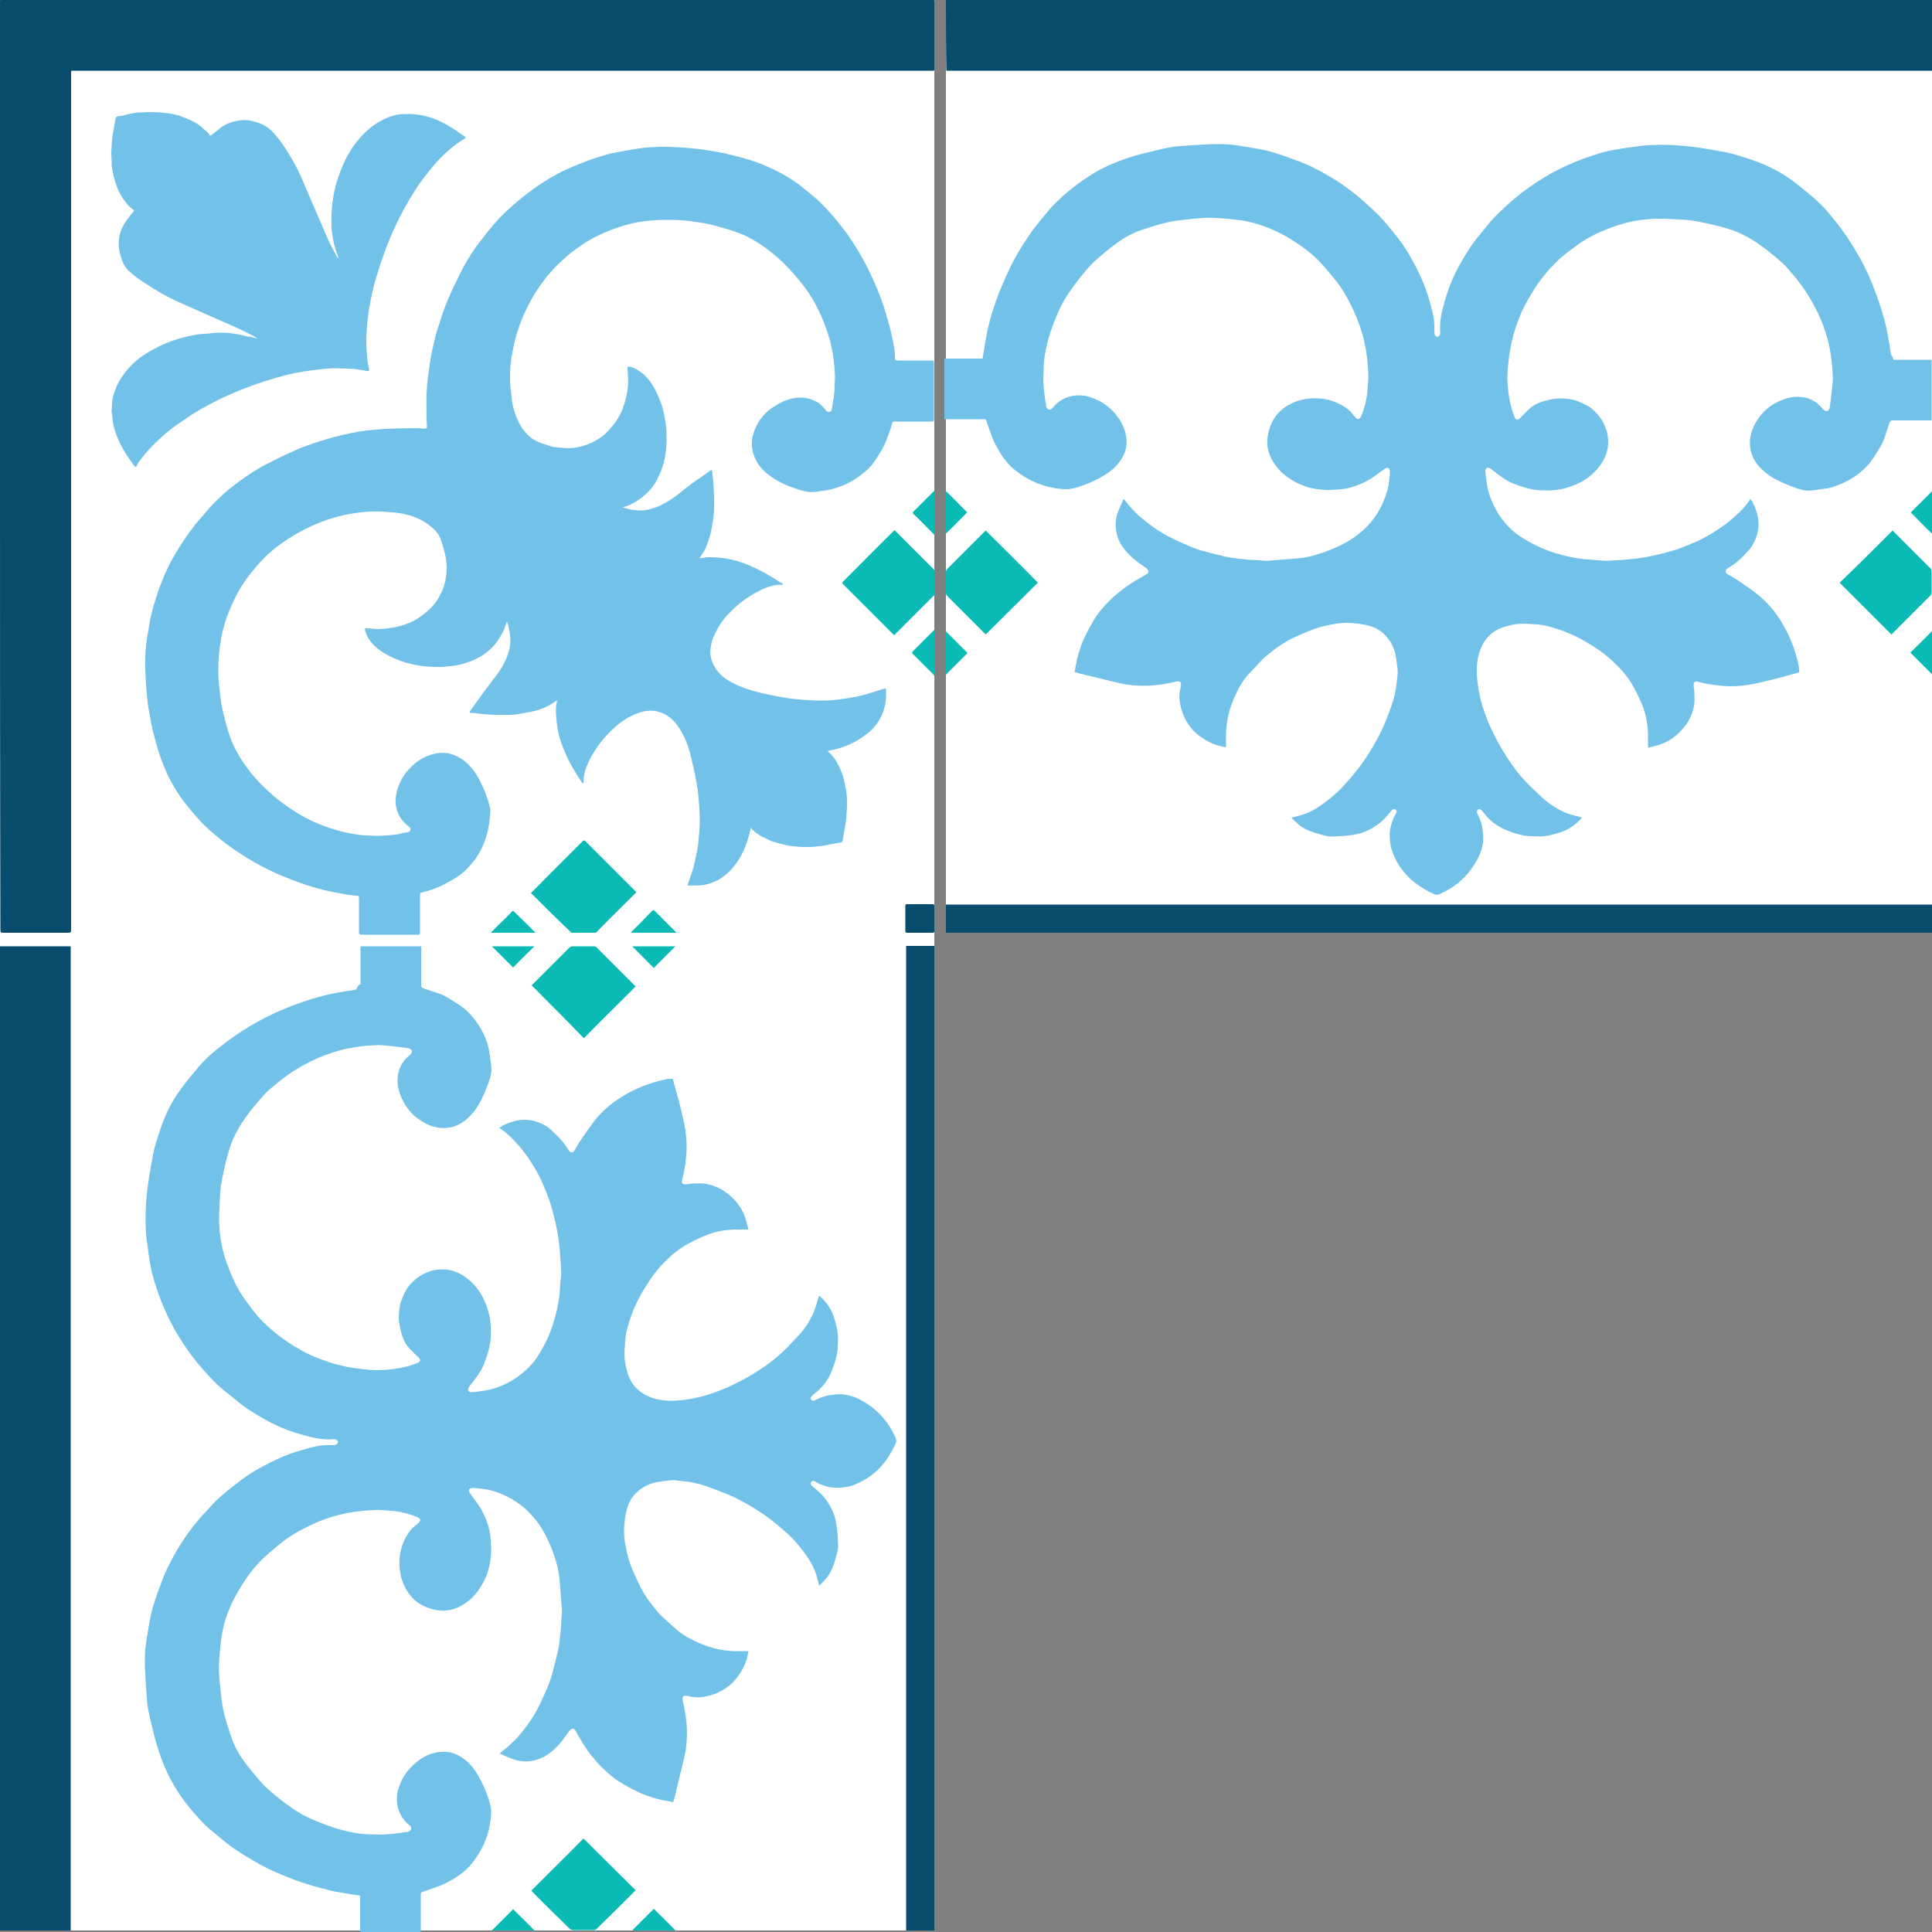
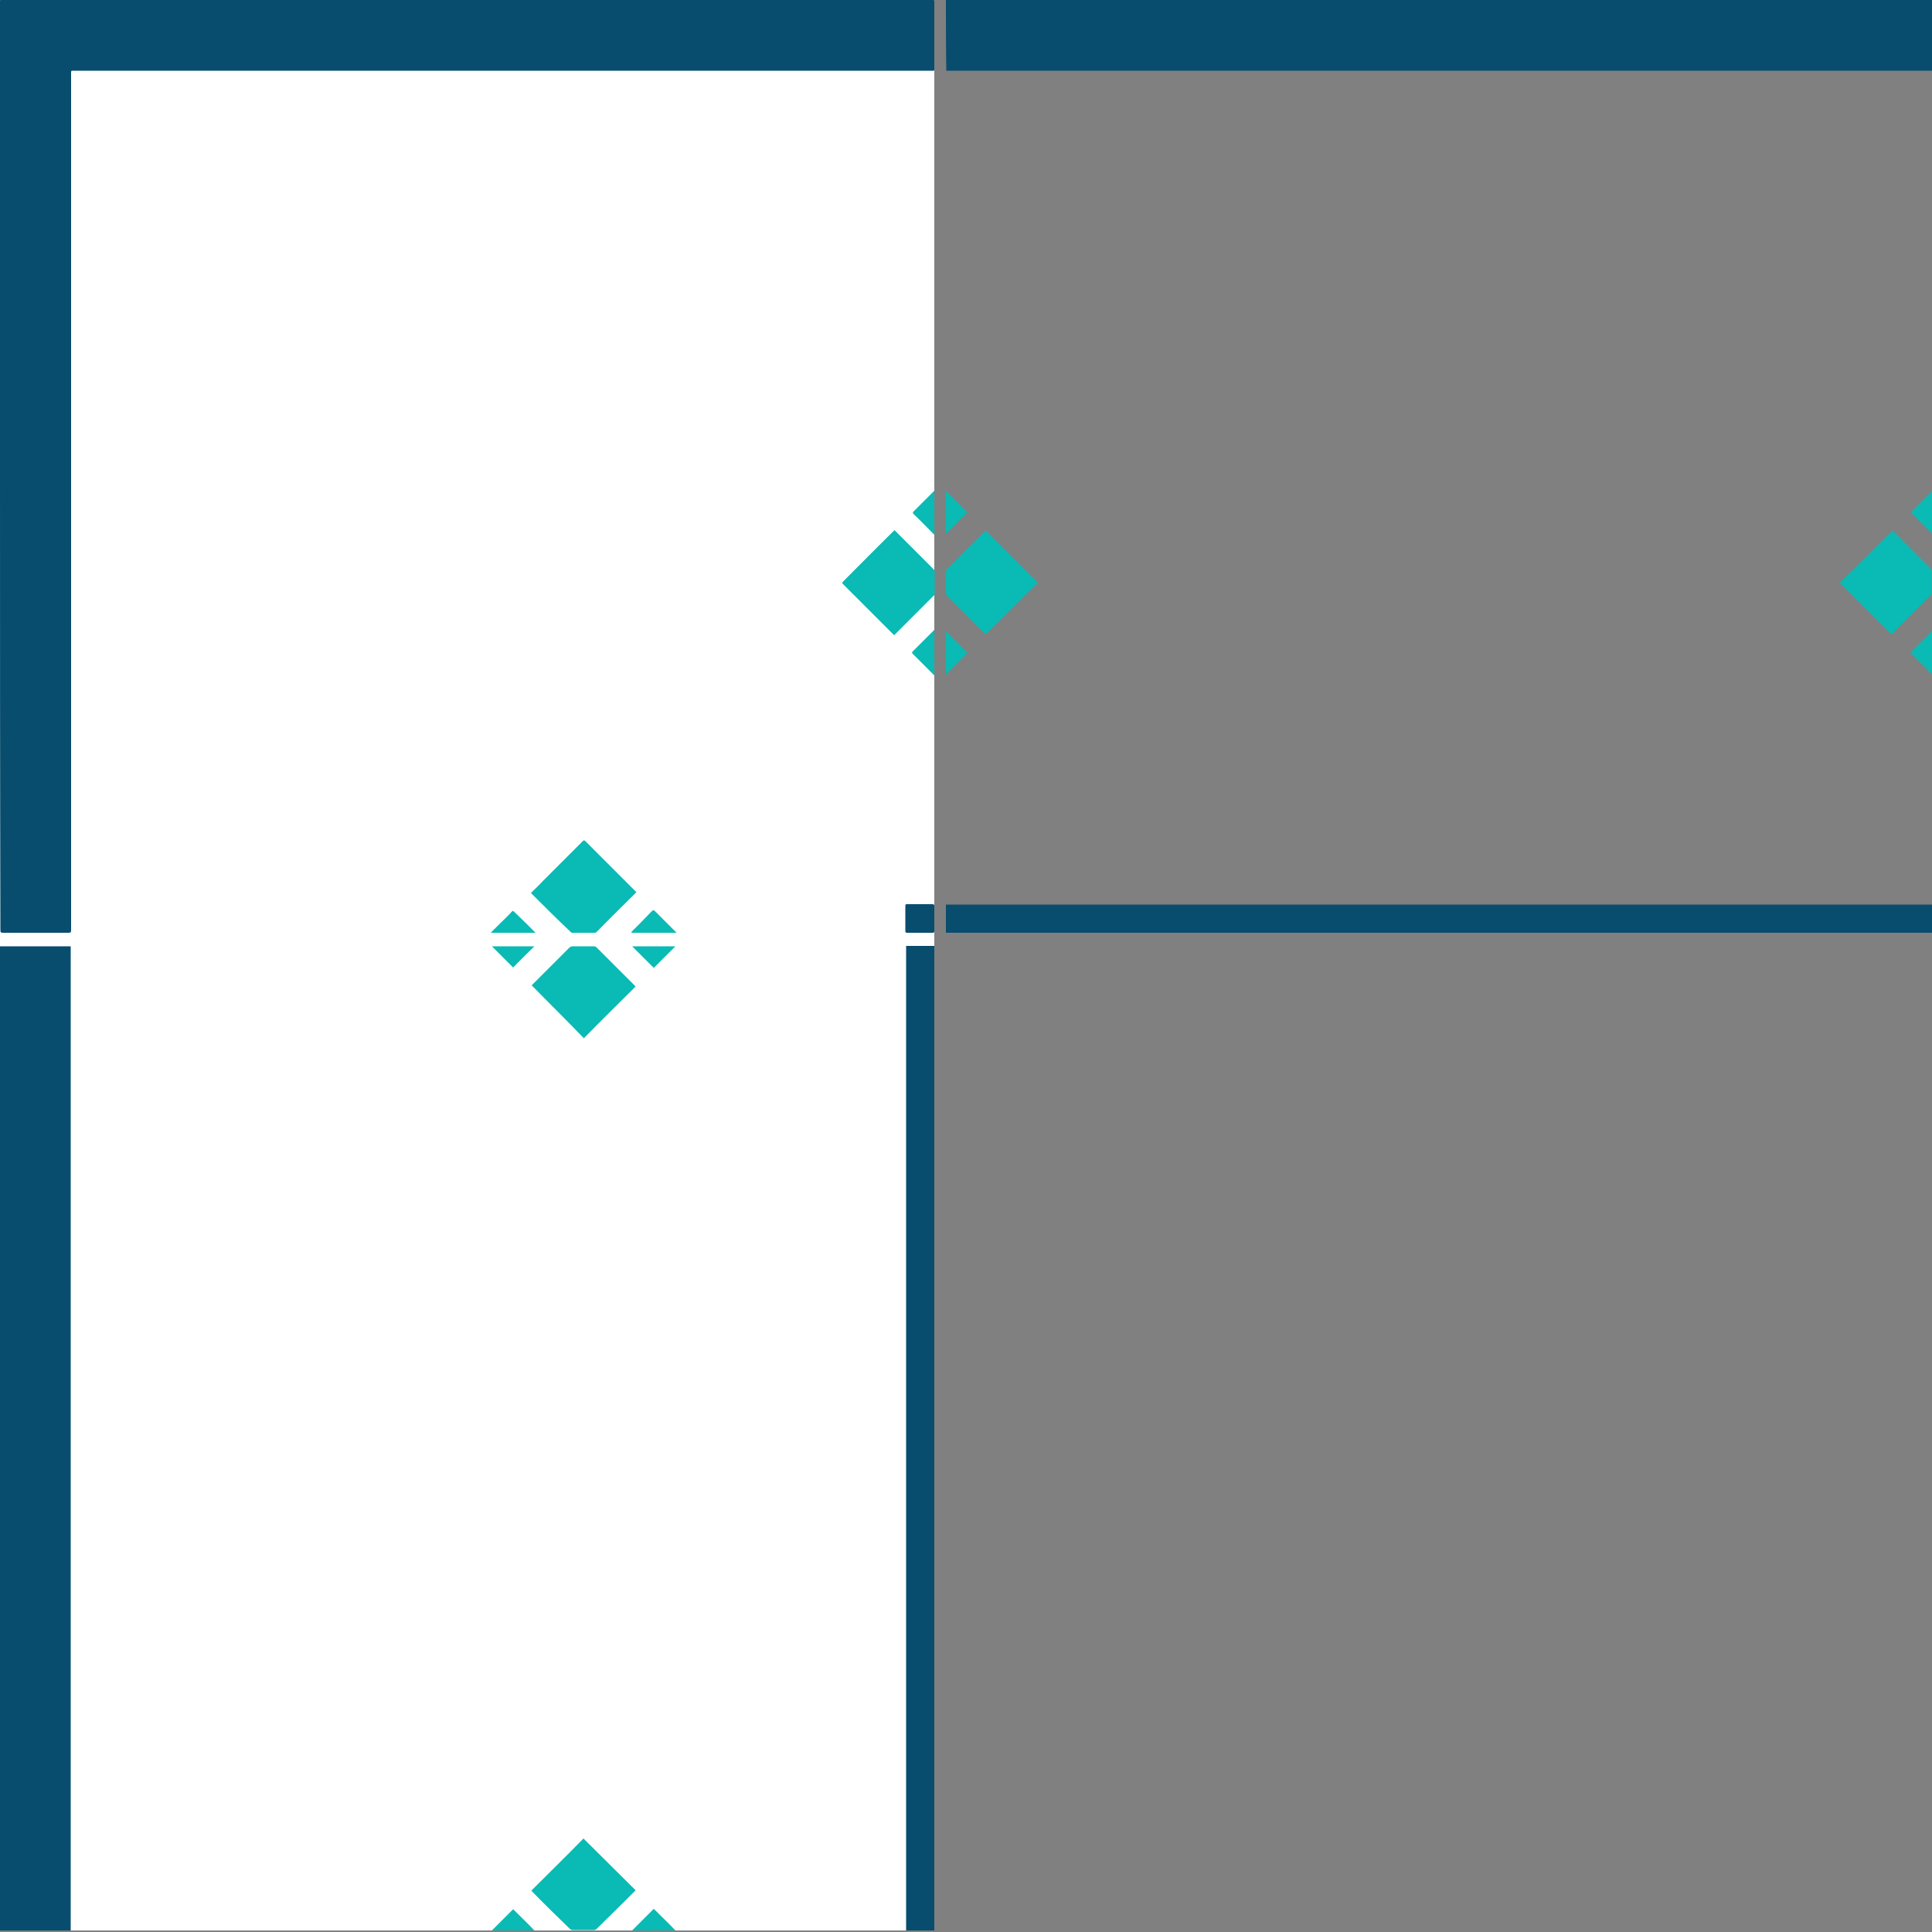
<svg xmlns="http://www.w3.org/2000/svg" version="1.1" id="Layer_1" x="0px" y="0px" viewBox="0 0 500 500" style="enable-background:new 0 0 500 500;" xml:space="preserve">
  <rect x="0" y="0" width="500" height="500" fill="#808080" stroke="none" />
  <style type="text/css">
	.st0{fill:#FFFFFF;}
	.st1{fill:#71C1E8;}
	.st2{fill:#084D6E;}
	.st3{fill:#0ABAB5;}
</style>
  <rect x="0" y="0.9" class="st0" width="241.8" height="498.7" />
-   <rect x="244.8" y="0.9" class="st0" width="255.2" height="236.8" />
  <g id="B">
    <g>
-       <path class="st1" d="M160.9,131.2c1.6,0.6,3.3,0.9,4.9,0.9c1.7,0,3.2-0.5,4.7-1.1c2.2-1,4.1-2.3,5.9-3.8c1.7-1.4,3.5-2.7,5.3-3.9    c0.7-0.5,1.4-1,2.1-1.5c0.3-0.2,0.5-0.2,0.5,0.2c0.4,3.2,0.6,6.4,0.5,9.6c0,1.9-0.4,3.7-0.7,5.6c-0.3,1.6-0.9,3-1.4,4.5    c-0.3,0.8-0.9,1.5-1.4,2.3c-0.1,0.1-0.1,0.3-0.3,0.5c0.9-0.1,1.8-0.3,2.6-0.3c3.6,0,7.1,0.7,10.5,2.2c2.7,1.2,5.3,2.6,7.8,4.3    c0.2,0.2,0.8,0.2,0.7,0.5c-0.1,0.3-0.6,0.1-0.9,0.1c-2.4,0.2-4.4,1.1-6.5,2.3c-2.1,1.2-4,2.6-5.7,4.3c-1.6,1.5-3,3.2-4,5.2    c-0.7,1.3-1.3,2.6-1.5,4c-0.4,1.9-0.1,3.7,0.9,5.4c1.5,2.7,4.1,4.1,6.8,5.2c3.4,1.4,7,2,10.5,2.7c1.9,0.4,3.8,0.5,5.6,0.7    c1.3,0.1,2.7,0.2,4,0.2c1.8,0,3.6,0,5.4-0.3c2.4-0.3,4.8-0.7,7.2-1.4c1.4-0.4,2.8-0.9,4.2-1.3c0.7-0.2,0.7-0.2,0.7,0.5    c0.1,2.2-0.2,4.4-1.2,6.5c-0.9,1.8-2,3.3-3.6,4.5c-1.4,1.1-2.9,2.1-4.5,2.8c-1.6,0.7-3.4,1.3-5.1,1.6c-0.2,0-0.4,0.1-0.7,0.2    c1.7,1.4,2.7,3.3,3.5,5.2c0.6,1.4,0.9,3,1.2,4.6c0.3,1.3,0.3,2.7,0.3,4c0,1.2-0.1,2.4-0.2,3.6c-0.1,1.3-0.4,2.6-0.6,3.8    c-0.1,0.6-0.2,1.2-0.3,1.8c-0.1,0.6-0.4,0.6-0.9,0.7c-1.4,0.2-2.9,0.5-4.3,0.8c-0.6,0.1-1.3,0.1-1.9,0.2c-0.7,0.1-1.4,0.1-2.1,0.1    c-1.1,0.1-2.3-0.1-3.5-0.2c-1.9-0.1-3.6-0.7-5.4-1.2c-0.8-0.2-1.4-0.7-2.2-1c-1.3-0.6-2.5-1.4-3.5-2.6c-0.2,1-0.4,1.9-0.7,2.8    c-0.7,2.4-1.7,4.6-3.2,6.6c-1.1,1.5-2.4,2.8-4,3.8c-1.5,0.9-3.1,1.5-4.9,1.7c-1,0.1-2,0-3,0.1c-0.6,0-0.6-0.2-0.4-0.6    c0.6-1.8,1.3-3.6,1.7-5.5c0.3-1.6,0.7-3.1,0.9-4.7c0.2-1.8,0.3-3.5,0.4-5.3c0-2.2-0.1-4.3-0.3-6.5c-0.3-3.5-1.1-7-1.9-10.4    c-0.6-2.7-1.5-5.2-3-7.6c-1.4-2.2-3.2-3.9-5.9-4.5c-1.2-0.3-2.5-0.2-3.8,0.1c-2.9,0.8-5.4,2.4-7.6,4.5c-2.6,2.4-4.6,5.1-6.2,8.3    c-0.8,1.7-1.4,3.5-1.4,5.4c0,0.1,0.1,0.3-0.1,0.3c-0.1,0-0.2-0.1-0.3-0.2c-1.6-2.4-3.1-4.8-4.2-7.4c-1-2.3-1.9-4.7-2.2-7.2    c-0.2-1.6-0.4-3.2-0.3-4.9c0-0.6,0.2-1.1,0.3-1.8c-0.7,0.5-1.3,0.9-2,1.3c-1.5,0.8-3.1,1.4-4.8,1.7c-1.1,0.2-2.1,0.4-3.2,0.6    c-0.7,0.1-1.5,0.2-2.2,0.2c-1.4,0-2.9,0.1-4.3,0c-1.7-0.1-3.4-0.2-5.1-0.5c-0.1,0-0.2,0-0.3,0c-0.2,0-0.6,0.1-0.7-0.1    c-0.2-0.3,0.2-0.5,0.3-0.7c2.1-3,4.3-6,6.6-9c1.6-2.1,2.9-4.5,3.4-7.1c0.4-1.8,0.1-3.6-0.3-5.4c-0.1-0.4-0.2-0.8-0.4-1.3    c-0.4,0.6-0.4,1.3-0.7,1.9c-0.7,1.5-1.5,2.9-2.6,4.2c-2.4,2.7-5.5,4.2-8.9,5c-1.6,0.4-3.3,0.5-5,0.6c-3.6,0.1-7.1-0.4-10.4-1.6    c-2.4-0.9-4.7-2-6.6-3.8c-1.2-1.2-2.1-2.4-2.5-4c-0.1-0.5,0-0.7,0.5-0.6c1,0,1.9,0.2,2.9,0.2c3.3-0.1,6.4-0.7,9.3-2.2    c1.3-0.7,2.4-1.6,3.5-2.5c1.5-1.3,2.6-2.8,3.4-4.5c0.8-1.5,1.2-3.2,1.4-4.9c0.3-2.4-0.1-4.8-0.8-7.1c-0.3-1-0.6-2.1-1.1-3    c-0.7-1.2-1.7-2.1-2.8-2.9c-2.2-1.6-4.8-2.5-7.4-2.9c-1-0.2-2.1-0.2-3.1-0.3c-2-0.2-4.1-0.2-6.1,0c-4.4,0.4-8.6,1.5-12.6,3.2    c-3.2,1.4-6.2,3.1-9,5.1c-2.2,1.6-4.2,3.4-6,5.5c-2.1,2.4-4,5-5.5,7.9c-1.7,3.4-3.1,6.9-3.8,10.6c-0.3,1.8-0.6,3.7-0.7,5.5    c-0.1,1.3-0.1,2.7-0.1,4c0,1.9,0.3,3.8,0.5,5.7c0.2,2,0.6,3.9,1.1,5.8c0.6,2.3,1.2,4.6,2.2,6.8c1,2.2,2.3,4.4,3.8,6.3    c1.1,1.5,2.3,2.9,3.6,4.2c1.3,1.3,2.7,2.6,4.2,3.8c1.8,1.4,3.6,2.6,5.5,3.8c2.2,1.3,4.4,2.3,6.8,3.2c2,0.7,4,1.3,6,1.7    c1.6,0.3,3.1,0.6,4.8,0.6c1.1,0,2.2,0.2,3.3,0.1c2.1-0.1,4.3-0.2,6.4-0.8c0.3-0.1,0.5,0,0.8-0.1c0.3-0.1,0.6-0.2,0.7-0.6    c0.1-0.4-0.1-0.7-0.4-0.9c-1.6-1.2-2.7-2.7-3.2-4.7c-0.3-1.3-0.3-2.6,0-3.9c0.4-1.9,1.2-3.6,2.3-5.1c1.9-2.5,4.3-4.4,7.5-5.1    c2.8-0.7,5.3,0,7.6,1.7c1.7,1.3,3,3,4,4.9c1.2,2.3,2.2,4.7,2.8,7.3c0.1,0.2,0.1,0.5,0.1,0.7c-0.1,3.2-0.7,6.4-2,9.3    c-1,2.4-2.6,4.4-4.4,6.2c-1.3,1.3-2.9,2.2-4.5,3.1c-2.2,1.3-4.5,2.1-6.9,2.7c-0.4,0.1-0.4,0.3-0.4,0.7c0,3.2,0,6.4,0,9.6    c0,0.5-0.1,0.6-0.6,0.6c-4.8,0-9.6,0-14.5,0c-0.5,0-0.7-0.1-0.7-0.7c0-2.8,0-5.6,0-8.4c0-0.9,0-1-0.9-1c-2.8-0.3-5.6-0.9-8.3-1.5    c-4-1-7.8-2.4-11.6-4c-2.8-1.2-5.6-2.7-8.2-4.3c-2.4-1.5-4.8-3.1-7-4.9c-1.6-1.4-3.3-2.7-4.7-4.2c-1.3-1.4-2.5-2.8-3.7-4.3    c-2.2-2.7-4-5.6-5.4-8.7c-1.1-2.4-2-5-2.7-7.6c-0.5-1.8-1-3.6-1.3-5.5c-0.3-1.7-0.7-3.4-0.9-5.1c-0.2-2.1-0.4-4.1-0.5-6.2    c-0.1-1.9-0.2-3.8-0.1-5.7c0.1-2,0.3-4.1,0.7-6.1c0.3-1.5,0.4-2.9,0.8-4.4c0.5-2.2,1.2-4.4,1.9-6.5c1.1-2.9,2.2-5.7,3.7-8.3    c1.7-3,3.6-5.9,5.7-8.6c1.1-1.4,2.4-2.7,3.5-4.1c1.3-1.5,2.7-2.8,4.1-4.1c2.5-2.2,5.2-4.1,8-5.9c2.1-1.3,4.4-2.4,6.6-3.5    c1.9-0.9,3.8-1.8,5.8-2.6c3.3-1.2,6.6-2.3,10.1-3.1c1.7-0.4,3.3-0.7,5-1c1.2-0.2,2.5-0.3,3.7-0.4c3.6-0.4,7.3-0.3,10.9-0.4    c0.6,0,1.3,0.2,1.9,0.1c0.4,0,0.5-0.1,0.5-0.5c0-0.6-0.1-1.3-0.1-1.9c0-2.2-0.1-4.4,0-6.6c0.1-1.8,0.2-3.6,0.5-5.4    c0.3-2.2,0.6-4.3,1.1-6.5c0.4-1.8,0.8-3.6,1.4-5.3c0.8-2.6,1.6-5.1,2.7-7.6c0.6-1.4,1.2-2.7,1.9-4c0.6-1.4,1.3-2.8,2-4.1    c1.3-2.3,2.7-4.6,4.4-6.7c1.9-2.5,3.9-5,6.2-7.2c2.3-2.2,4.7-4.2,7.3-6.1c2.8-2,5.7-3.8,8.8-5.2c3.6-1.6,7.2-3,11.1-4    c2.1-0.5,4.2-0.8,6.3-1.2c3-0.5,6.1-0.7,9.1-0.6c2.7,0.1,5.3,0.3,8,0.6c2.9,0.4,5.7,0.9,8.5,1.6c2.8,0.7,5.7,1.5,8.4,2.7    c1.9,0.8,3.7,1.7,5.4,2.7c1.7,1,3.3,2.1,4.8,3.4c1.5,1.2,3,2.4,4.3,3.7c2.5,2.5,4.8,5.3,6.9,8.2c2,2.9,3.8,5.9,5.3,9    c1.6,3.2,3,6.6,4.1,10c0.7,2.3,1.4,4.7,1.9,7c0.4,1.8,0.8,3.6,0.8,5.5c0,0.9,0.1,0.9,1,0.9c2.8,0,5.7,0,8.5,0    c0.5,0,0.6,0.1,0.6,0.6c0,4.9,0,9.7,0,14.6c0,0.5-0.1,0.6-0.6,0.6c-3.1,0-6.3,0-9.4,0c-0.6,0-0.8,0.1-0.9,0.8    c-0.3,1.2-0.8,2.3-1.2,3.5c-0.7,2-1.8,3.8-3,5.6c-1.2,1.9-2.9,3.3-4.7,4.6c-2.3,1.6-4.8,2.6-7.5,3.2c-1.1,0.2-2.3,0.3-3.4,0.5    c-2.4,0.3-4.5-0.7-6.6-1.4c-1.8-0.7-3.6-1.6-5.2-2.8c-2.3-1.7-4-3.9-4.5-6.8c-0.4-2.3,0.2-4.5,1.3-6.5c1-1.8,2.4-3.4,4.2-4.5    c1.7-1.1,3.5-2,5.5-2.3c1.9-0.3,3.6,0,5.3,0.8c1.1,0.5,1.9,1.4,2.6,2.2c0.3,0.4,0.6,0.7,1.1,0.6c0.5-0.1,0.6-0.6,0.6-0.9    c0.3-1.9,0.7-3.8,0.7-5.7c0-0.8,0.1-1.7,0.1-2.6c-0.1-3-0.5-6-1.2-8.9c-0.8-3-1.9-5.9-3.3-8.7c-1.3-2.6-2.9-5-4.8-7.3    c-1.1-1.3-2.2-2.6-3.4-3.8c-3-3-6.3-5.6-10.1-7.5c-2.2-1.1-4.5-1.7-6.8-2.4c-1.9-0.6-3.9-1-5.9-1.3c-1.4-0.2-2.8-0.4-4.2-0.5    c-1.7-0.1-3.4-0.1-5.1-0.1c-3.3,0.1-6.7,0.5-9.9,1.5c-2.4,0.7-4.7,1.6-6.9,2.7c-2.6,1.3-5,2.9-7.2,4.7c-1.6,1.4-3.2,2.8-4.6,4.4    c-1.7,1.9-3.2,4-4.6,6.3c-1.8,3.1-3.3,6.3-4.3,9.7c-0.7,2.2-1.1,4.4-1.5,6.7c-0.2,1.5-0.3,2.9-0.3,4.4c-0.1,1.8,0.2,3.7,0.4,5.5    c0.1,1.4,0.4,2.8,0.9,4.2c0.8,2.4,2,4.5,4,6.2c1,0.8,2.2,1.3,3.4,1.7c0.9,0.2,1.8,0.7,2.8,0.8c2.1,0.2,4.2,0.5,6.2,0    c2.3-0.5,4.3-1.4,6.2-2.8c1.3-1,2.4-2.4,3.4-3.7c1.7-2.3,2.5-5,3-7.7c0.3-1.5,0.3-3,0.2-4.5c0-0.5-0.1-1.1-0.1-1.6    c0-0.5,0.2-0.5,0.6-0.5c1,0.2,1.8,0.7,2.7,1.3c2.4,1.7,3.7,4.1,4.8,6.7c1,2.2,1.5,4.6,1.8,7c0.1,0.7,0.2,1.4,0.2,2    c-0.1,0.8,0.1,1.7,0,2.5c-0.1,3.4-0.8,6.7-2.5,9.8c-0.9,1.7-2.1,3.1-3.6,4.3c-1.6,1.3-3.3,2.3-5.3,2.8    C161.2,131.1,161.1,131.1,160.9,131.2z M66.6,87.7c-0.4-0.5-1-0.7-1.5-1c-2.6-1.4-5.4-2.6-8.2-3.8c-2.3-1-4.7-2.1-7-3.1    c-2.1-0.9-4.1-1.8-6.1-2.8c-2.4-1.2-4.7-2.7-7-4.2c-1.2-0.8-2.4-1.7-3.5-2.7c-1.2-1.2-1.8-2.7-2.2-4.3c-0.6-2.2-0.5-4.4,0.4-6.6    c0.6-1.4,1.6-2.6,2.5-3.8c0.2-0.2,0.3-0.4,0.5-0.6c0.3-0.3,0.1-0.5-0.1-0.6c-1.5-1.1-2.5-2.6-3.4-4.2c-0.9-1.7-1.4-3.6-1.8-5.4    c-0.2-0.9-0.4-1.9-0.3-2.9c0-0.6-0.1-1.3-0.1-1.9c0.1-2.1,0.1-4.2,0.6-6.2c0.2-1,0.3-2,0.5-2.9c0.1-0.4,0.3-0.5,0.6-0.6    c1.5-0.1,3-0.7,4.5-0.9c0.6-0.1,1.3-0.1,1.9-0.1c0.7-0.1,1.4-0.1,2.1-0.1c1.4,0,2.9,0.1,4.3,0.3c1.5,0.2,2.9,0.5,4.3,1.1    c1.8,0.7,3.7,1.5,5.1,3c0.5,0.5,1.2,0.8,1.5,1.5c0.1,0.3,0.4,0.2,0.6,0c0.8-0.6,1.6-1.3,2.4-1.9c1.2-0.9,2.5-1.4,4-1.7    c1.3-0.3,2.7-0.3,4,0c1.7,0.4,3.4,1,4.8,2.3c1.9,1.8,3.4,4,4.8,6.3c1.5,2.4,2.8,5,3.9,7.7c0.9,2.1,1.8,4.2,2.7,6.3    c1.2,2.7,2.3,5.4,3.5,8.1c0.7,1.6,1.6,3.1,2.4,4.6c0,0.1,0.1,0.2,0.3,0.1c-0.5-1.4-1-2.7-1.3-4.2c-0.2-1.2-0.4-2.3-0.5-3.5    c0-1.1-0.1-2.2,0-3.3c0.1-2.9,0.5-5.7,1.3-8.5c0.6-1.9,1.3-3.8,2.2-5.7c1.1-2.2,2.4-4.2,4-6c1.7-1.9,3.7-3.5,6-4.6    c1.8-0.9,3.6-1.4,5.6-1.4c3.3-0.1,6.4,0.6,9.4,2.1c2.1,1,4,2.4,5.9,3.7c0.4,0.2,0.3,0.5-0.1,0.7c-2.6,1.5-4.8,3.5-6.8,5.6    c-1.6,1.8-3.1,3.7-4.5,5.6c-1.9,2.7-3.6,5.6-5.1,8.5c-2.5,4.8-4.4,9.8-6,15c-0.9,2.7-1.5,5.4-2,8.2c-0.4,2.2-0.7,4.5-0.8,6.7    c-0.1,1.3-0.1,2.5-0.1,3.7c0.1,2.1,0.2,4.1,0.7,6.1c0.1,0.6,0,0.7-0.6,0.6c-1.6-0.3-3.2-0.6-4.9-0.6c-1.3,0-2.5-0.1-3.8-0.1    c-1.8,0.1-3.5,0.3-5.3,0.5c-3.1,0.4-6.2,1-9.2,1.9c-2.5,0.7-4.9,1.5-7.3,2.4c-2.4,0.9-4.8,1.9-7.1,3c-3.3,1.6-6.6,3.4-9.6,5.5    c-2.2,1.5-4.3,3-6.2,4.8c-2,1.8-3.8,3.7-5.3,5.8c-0.3,0.4-0.6,0.9-0.8,1.3c-0.2,0.4-0.5,0.4-0.7,0c-1.8-2.4-3.3-4.8-4.4-7.5    c-0.6-1.5-1.1-3.1-1.2-4.9c0-0.7-0.3-1.4-0.2-2c0.1-0.9,0-1.8,0.2-2.7c0.5-2.7,1.8-5.2,3.5-7.3c1.6-2,3.6-3.7,5.9-5    c3.1-1.9,6.4-3.2,9.9-4c1.9-0.5,3.8-0.7,5.8-0.8c0.8-0.1,1.6-0.2,2.4-0.2c0.9,0,1.9,0,2.8,0.1c1.5,0.2,3.1,0.4,4.6,0.9    C65,87.1,65.8,87.4,66.6,87.7z M93.3,254.8c0-3.3,0-6.6,0-9.9c5.3,0,10.4,0,15.7,0c0,0.3,0,0.5,0,0.7c0,3.1,0,6.3,0,9.4    c0,0.5,0.2,0.6,0.6,0.8c1.3,0.4,2.6,0.9,3.9,1.3c1.6,0.5,2.9,1.4,4.3,2.3c1,0.6,2,1.3,2.9,2.1c1.4,1.3,2.6,2.8,3.6,4.5    c1.1,1.9,1.9,3.9,2.3,6c0.2,1.2,0.3,2.4,0.5,3.6c0.4,2.6-0.8,4.9-1.7,7.2c-0.8,1.9-1.7,3.6-3,5.2c-1.8,2.1-4,3.7-6.9,3.9    c-2.3,0.2-4.4-0.5-6.3-1.7c-2.3-1.4-4-3.3-5.1-5.7c-0.8-1.7-1.3-3.4-1.2-5.3c0.1-2.6,1.2-4.6,3.2-6.2c0.3-0.2,0.5-0.7,0.5-1    c0-0.3-0.5-0.6-0.8-0.7c-1.9-0.3-3.8-0.5-5.7-0.7c-1-0.1-2-0.2-3-0.1c-2.9,0.1-5.8,0.5-8.7,1.2c-2.9,0.8-5.7,1.8-8.4,3.2    c-3,1.5-5.9,3.4-8.5,5.6c-1.2,1-2.4,1.9-3.4,3.1c-1.6,1.8-3.2,3.7-4.6,5.7c-1.1,1.5-2.1,3.2-2.9,4.9c-0.8,1.6-1.3,3.4-1.8,5.1    c-0.5,1.9-0.9,3.8-1.3,5.7c-0.2,1.1-0.4,2.2-0.5,3.4c-0.1,2.3-0.3,4.7-0.3,7c0,4.3,0.8,8.6,2.4,12.6c1.1,2.9,2.4,5.7,4.2,8.2    c1.4,1.8,2.6,3.7,4.2,5.3c2.5,2.6,5.4,4.9,8.5,6.8c2,1.2,4.1,2.4,6.3,3.2c1.9,0.7,3.7,1.4,5.6,1.8c1.9,0.5,3.8,0.8,5.8,1    c1.4,0.2,2.9,0.3,4.3,0.3c3.5-0.1,6.9-0.6,10.1-1.9c0.7-0.3,0.8-0.8,0.3-1.3c-0.8-0.8-1.7-1.6-2.5-2.5c-1.3-1.4-1.9-3.2-2.3-5    c-0.2-1-0.4-2-0.4-3c0.1-1.5,0.1-3.1,0.8-4.6c0.5-1.3,1-2.5,1.9-3.6c1.3-1.5,2.8-2.7,4.6-3.4c1.4-0.6,2.8-0.8,4.3-0.8    c2.1,0.1,3.9,0.8,5.5,1.9c3.2,2.3,5.1,5.4,6.1,9.1c0.6,2.1,0.7,4.2,0.6,6.4c-0.1,2.4-0.8,4.7-1.7,7c-0.8,2.1-2.2,3.8-3.5,5.5    c-0.2,0.2-0.4,0.4-0.5,0.6c-0.1,0.3-0.2,0.6-0.1,0.9c0.1,0.2,0.5,0.4,0.7,0.4c1.4-0.1,2.8-0.3,4.1-0.5c2.9-0.6,5.6-1.8,8-3.5    c1.9-1.4,3.6-3,4.9-4.9c1.9-2.9,3.4-5.9,4.4-9.3c0.7-2.3,1.2-4.6,1.5-7c0.1-1.3,0.2-2.6,0.3-3.9c0.1-0.9,0.2-1.8,0.1-2.7    c-0.1-2.5-0.3-5-0.6-7.5c-0.4-3-1.1-5.9-1.9-8.7c-0.5-1.9-1.3-3.6-2-5.4c-1.2-3-2.9-5.7-4.8-8.4c-0.6-0.8-1.3-1.6-2-2.4    c-1.4-1.6-2.8-3-4.7-4.2c0.4-0.2,0.6-0.5,0.9-0.6c1.9-0.9,3.9-1.6,6-1.5c2.1,0.1,4.1,0.8,5.8,2c0.4,0.3,0.8,0.7,1.2,1.1    c1.6,1.4,3,3,4.1,4.8c0.4,0.7,1.1,0.7,1.5,0c0.4-0.6,0.7-1.3,1.1-1.9c1.3-1.9,2.6-3.8,4-5.7c2-2.5,4.4-4.6,7.2-6.3    c3.6-2.2,7.4-3.7,11.5-4.5c0.3-0.1,0.7-0.1,1-0.1c0.2,0,0.3,0,0.6,0c0.7,2.5,1.4,4.9,2,7.4c0.5,2,1,4.1,1.3,6.1    c0.3,2.1,0.4,4.2,0.2,6.3c-0.2,2.2-0.5,4.4-1.1,6.5c-0.2,0.6,0.2,1,0.8,1c0.7,0,1.3-0.2,2-0.2c1,0,1.9-0.1,2.9,0    c2.2,0.3,4.3,1.2,6.1,2.6c2.3,1.8,4,4.1,4.8,7c0.2,0.7,0.4,1.5,0.6,2.3c-1.4,0-2.6,0-3.8,0c-2.6,0.1-5.1,0.6-7.5,1.6    c-1.9,0.8-3.7,1.7-5.4,2.7c-1.1,0.7-2.2,1.5-3.2,2.4c-1.3,1.2-2.5,2.3-3.6,3.7c-1.1,1.3-2.1,2.7-3,4.2c-2.4,3.7-4.1,7.7-5.1,12    c-0.3,1.2-0.3,2.4-0.4,3.6c-0.1,1.2-0.1,2.5,0,3.7c0.2,1.3,0.5,2.6,0.9,3.8c0.8,2.3,2.4,4,4.6,5.2c1.8,0.9,3.7,1.3,5.7,1.4    c3,0.1,5.9-0.4,8.8-1.1c4.4-1.2,8.5-3.1,12.5-5.4c2.5-1.5,4.9-3.1,7.1-5c1.9-1.6,3.5-3.4,5.2-5.2c1.7-1.8,3.1-3.9,4.1-6.2    c0.5-1.2,0.8-2.5,1.2-3.7c0.1-0.2,0.1-0.4,0.2-0.6c2,1.7,3.3,3.7,4,6.2c0.3,1.2,0.7,2.3,0.8,3.5c0.1,1.1,0.1,2.3,0,3.4    c0,0.8-0.1,1.7-0.3,2.5c-0.3,1.3-0.7,2.6-1.2,3.8c-0.8,2.1-2.1,3.9-3.8,5.4c-0.5,0.4-1,0.8-1.4,1.2c-0.2,0.2-0.5,0.5-0.2,0.9    c0.3,0.3,0.6,0.4,1,0.2c0.8-0.4,1.6-0.8,2.4-1c0.9-0.3,1.9-0.4,2.8-0.5c3.6-0.4,6.6,1.1,9.3,3.1c2.6,1.9,4.5,4.3,5.9,7.1    c0.2,0.5,0.5,0.9,0.6,1.4c0.1,0.2,0.1,0.6,0,0.8c-0.9,2.1-2.1,4.1-3.6,5.9c-2,2.3-4.5,4-7.3,5.1c-1,0.4-2.2,0.6-3.3,0.7    c-2,0.2-3.8-0.2-5.7-1c-0.3-0.1-0.6-0.3-0.9-0.5c-0.5-0.3-0.9-0.4-1.2,0.1c-0.3,0.5,0.1,0.8,0.4,1.1c0.7,0.6,1.4,1.2,2.1,1.8    c2.2,2.3,3.7,5.1,4.1,8.3c0.3,1.8,0.3,3.5,0.4,5.3c0,0.8-0.2,1.6-0.4,2.3c-0.6,2.2-1.2,4.4-2.7,6.1c-0.5,0.6-1.1,1.2-1.8,1.9    c-0.2-0.7-0.3-1.3-0.5-2c-0.6-2.4-1.8-4.5-3.3-6.5c-1.5-2.1-3.2-4-5.2-5.7c-2.3-2.1-4.8-4-7.4-5.6c-2.7-1.7-5.4-3.2-8.4-4.3    c-1.5-0.6-3-1.2-4.5-1.7c-2-0.7-4-1.1-6.1-1.3c-1-0.1-1.9-0.3-2.9-0.2c-1.3,0.1-2.5,0.3-3.8,0.5c-2.1,0.4-3.9,1.4-5.4,2.9    c-1.4,1.4-2.1,3.1-2.5,5c-0.3,1.6-0.5,3.2-0.5,4.8c0,2.3,0.5,4.6,1.1,6.9c0.6,2.1,1.5,4.1,2.4,6c1.2,2.8,3,5.3,4.9,7.6    c1.4,1.7,3.2,3.1,4.8,4.6c1.4,1.3,3,2.3,4.7,3.1c2,1,4.1,1.8,6.4,2.3c2.3,0.5,4.7,0.6,7.1,0.5c0.2,0,0.4,0,0.8,0    c-0.1,0.6-0.2,1-0.3,1.5c-0.6,2.3-1.7,4.3-3.3,6.1c-1.2,1.4-2.6,2.3-4.2,3.1c-1.3,0.6-2.7,1-4.2,1.2c-1.3,0.2-2.6,0-3.8-0.3    c-1.1-0.2-1.4,0.2-1.2,1.3c0.5,2,0.8,4,1,6.1c0.2,3,0,6-0.7,8.9c-0.8,3.4-1.7,6.9-2.5,10.3c-0.1,0.2-0.2,0.5-0.3,0.9    c-1-0.2-2.1-0.4-3.1-0.6c-2.4-0.6-4.7-1.3-6.9-2.5c-2.1-1.1-4.2-2.2-6-3.7c-1.9-1.6-3.6-3.3-5.1-5.2c-1.6-2-2.9-4.2-4.1-6.4    c-0.4-0.7-1-0.9-1.7,0c-0.8,1-1.5,2.2-2.3,3.1c-1.9,2.2-4.1,4-7.2,4.6c-2.1,0.4-4.1,0-6-0.8c-0.8-0.3-1.6-0.7-2.5-1.1    c0.8-0.7,1.5-1.2,2.1-1.7c1-1,2.1-1.9,3-3c1.4-1.7,2.8-3.5,3.9-5.4c1.3-2.2,2.3-4.5,3.3-6.8c1.3-2.9,1.9-6.1,2.7-9.2    c0.4-1.5,0.5-3.1,0.7-4.7c0.2-1.4,0.2-2.8,0.3-4.2c0.1-0.9,0.2-1.8,0.1-2.6c-0.2-2.5-0.4-5-0.6-7.6c-0.3-3.1-1.3-6.1-2.5-8.9    c-1.1-2.6-2.4-5-4.3-7.1c-2.1-2.5-4.7-4.4-7.6-5.7c-1.8-0.8-3.7-1.4-5.6-1.6c-0.9-0.1-1.7-0.2-2.6-0.2c-0.3,0-0.7,0.2-0.8,0.4    c-0.1,0.2,0,0.6,0.2,0.9c1.1,1.6,2.4,3.1,3.3,4.9c1.2,2.3,2,4.8,2.1,7.5c0,0.9,0.2,1.9,0.1,2.8c-0.1,3.2-0.9,6.2-2.6,8.9    c-1.2,2-2.7,3.6-4.7,4.8c-2.1,1.3-4.3,1.8-6.7,1.4c-3.6-0.6-6.4-2.4-8.1-5.6c-0.8-1.4-1.3-3-1.5-4.7c-0.4-3,0.1-5.9,1.5-8.5    c0.7-1.3,1.6-2.5,2.9-3.4c0.1,0,0.1-0.1,0.1-0.1c1.1-0.9,1-1.4-0.3-1.9c-2.1-0.8-4.3-1.4-6.6-1.5c-1.4-0.1-2.8-0.3-4.2-0.2    c-2.7,0.1-5.5,0.4-8.1,1c-3.1,0.7-6,1.7-8.8,3.1c-2.7,1.3-5.3,2.8-7.6,4.7c-1.7,1.4-3.4,2.8-4.9,4.3c-1.3,1.3-2.4,2.7-3.5,4.2    c-1.3,1.9-2.5,3.8-3.5,5.8c-1.6,3.1-2.7,6.4-3.2,9.9c-0.2,1.6-0.4,3.3-0.5,4.9c-0.1,1.5-0.2,3-0.1,4.5c0.1,1.8,0.3,3.6,0.5,5.4    c0.3,3.7,1.4,7.3,2.6,10.8c0.8,2.4,2,4.6,3.5,6.6c1.4,1.9,2.9,3.7,4.5,5.5c1.1,1.2,2.3,2.2,3.5,3.2c1,0.8,2,1.6,3.1,2.4    c2.3,1.7,4.8,3.2,7.5,4.2c1.9,0.8,3.8,1.5,5.8,2.1c2.6,0.7,5.2,1.3,8,1.3c1,0,2,0.1,3,0.1c2.2-0.1,4.3-0.3,6.4-0.7    c0.2,0,0.4,0,0.5,0c0.3-0.2,0.7-0.4,0.8-0.7c0.1-0.3-0.1-0.8-0.4-1c-1.4-1.1-2.4-2.5-2.9-4.2c-0.5-1.6-0.5-3.3-0.1-4.9    c0.7-2.5,1.9-4.6,3.8-6.4c1.7-1.6,3.6-2.8,5.8-3.3c2.2-0.5,4.3-0.3,6.4,0.9c2.2,1.3,3.7,3.1,4.9,5.3c1.4,2.5,2.5,5.1,3.1,7.9    c0.2,0.9,0.1,1.9,0,2.9c-0.2,1.9-0.6,3.7-1.3,5.5c-1,2.6-2.4,4.8-4.2,6.9c-1.8,1.9-3.9,3.2-6.2,4.4c-1.9,0.9-3.9,1.5-5.9,2.2    c-0.4,0.1-0.5,0.3-0.5,0.7c0,3.1,0,6.3,0,9.4c0,0.2,0,0.5,0,0.8c-5.2,0-10.4,0-15.7,0c0-3.3,0-6.6,0-9.9c-1.3-0.2-2.6-0.4-3.8-0.6    c-1.6-0.3-3.3-0.5-4.9-1c-2.4-0.6-4.8-1.3-7.2-2.1c-2-0.7-4-1.6-6-2.4c-3.6-1.6-7-3.6-10.3-5.8c-1.7-1.1-3.3-2.5-4.9-3.8    c-1.2-1-2.5-2-3.6-3.2c-3.2-3.3-6.1-7-8.3-11.1c-1.8-3.4-3.1-7-4.1-10.7c-0.6-2.4-1.2-4.8-1.7-7.2c-0.3-1.5-0.4-3.1-0.5-4.6    c-0.2-2.3-0.3-4.6-0.4-6.9c-0.1-2.6,0.1-5.3,0.6-7.9c0.4-2.3,0.7-4.6,1.3-6.8c0.7-2.5,1.6-4.9,2.5-7.3c1-2.8,2.4-5.4,3.9-8    c1.3-2.2,2.7-4.3,4.3-6.3c1-1.2,2-2.5,3.1-3.6c0.9-1,1.8-2,2.7-2.9c1.7-1.6,3.5-3.1,5.4-4.5c1.6-1.3,3.3-2.5,5.1-3.5    c2.3-1.3,4.6-2.5,7-3.5c2.1-0.9,4.3-1.5,6.4-2.1c2-0.6,4-0.9,6-0.8c0.4,0,0.8,0,1.1-0.1c0.3-0.1,0.5-0.4,0.6-0.7    c0-0.2-0.3-0.5-0.5-0.6c-0.2-0.1-0.6-0.2-0.9-0.1c-3.2,0.2-6.2-0.7-9.3-1.6c-2.9-0.9-5.7-2.1-8.3-3.6c-2.7-1.5-5.3-3.1-7.6-5.1    c-1.5-1.3-3.1-2.4-4.5-3.7c-3.8-3.7-7.2-7.8-10-12.4c-2.2-3.5-3.9-7.2-5.3-11c-0.9-2.6-1.8-5.2-2.2-7.9c-0.3-1.5-0.5-3.1-0.7-4.7    c-0.5-3-0.6-6-0.5-9c0.1-2.3,0.3-4.7,0.6-7c0.4-2.8,0.9-5.5,1.4-8.2c0.4-1.8,1-3.5,1.5-5.2c1.3-4,3-7.8,5.5-11.1    c1.5-2.1,3.1-4,4.8-6c2.2-2.6,4.9-4.7,7.6-6.7c2.5-1.9,5.1-3.5,7.8-5c3.1-1.7,6.2-3.1,9.5-4.3c2.9-1.1,5.9-2,8.9-2.7    c2.3-0.5,4.6-0.8,6.9-1.2C92.7,254.9,92.9,254.8,93.3,254.8z M490,93.1c3.3,0,6.6,0,9.9,0c0,5.2,0,10.4,0,15.7c-0.3,0-0.5,0-0.7,0    c-3.1,0-6.3,0-9.4,0c-0.5,0-0.6,0.2-0.8,0.6c-0.4,1.3-0.9,2.6-1.3,3.9c-0.5,1.6-1.4,2.9-2.3,4.3c-0.6,1-1.3,2-2.1,2.9    c-1.3,1.4-2.8,2.6-4.5,3.6c-1.9,1-3.9,1.9-6,2.3c-1.2,0.2-2.4,0.3-3.6,0.5c-2.6,0.4-4.9-0.8-7.2-1.7c-1.9-0.8-3.7-1.7-5.2-3    c-2.2-1.8-3.7-4-3.9-6.9c-0.2-2.3,0.5-4.3,1.7-6.3c1.4-2.3,3.3-4,5.7-5.1c1.7-0.8,3.4-1.3,5.3-1.2c2.6,0.1,4.6,1.2,6.2,3.2    c0.2,0.3,0.7,0.5,1,0.5c0.3,0,0.6-0.5,0.7-0.8c0.3-1.9,0.5-3.8,0.7-5.7c0.1-1,0.2-2,0.1-3c-0.1-2.9-0.5-5.8-1.2-8.7    c-0.8-2.9-1.8-5.7-3.2-8.3c-1.5-3-3.4-5.9-5.6-8.5c-1-1.1-1.9-2.4-3.1-3.4c-1.8-1.6-3.7-3.2-5.7-4.6c-1.5-1.1-3.2-2.1-4.9-2.9    c-1.6-0.8-3.4-1.3-5.1-1.8c-1.9-0.5-3.8-0.9-5.7-1.3c-1.1-0.2-2.2-0.4-3.4-0.5c-2.3-0.1-4.7-0.3-7-0.3c-4.4,0-8.6,0.8-12.7,2.4    c-2.9,1.1-5.7,2.4-8.2,4.2c-1.8,1.4-3.7,2.6-5.3,4.2c-2.6,2.5-4.9,5.3-6.8,8.5c-1.2,2-2.4,4.1-3.2,6.3c-0.7,1.9-1.4,3.7-1.8,5.6    c-0.5,1.9-0.8,3.8-1,5.8c-0.2,1.4-0.3,2.9-0.3,4.3c0.1,3.5,0.6,6.9,1.9,10.1c0.3,0.7,0.8,0.8,1.3,0.3c0.8-0.8,1.6-1.7,2.5-2.5    c1.4-1.3,3.2-1.9,5-2.3c1-0.2,2-0.4,3-0.4c1.5,0.1,3.1,0.1,4.6,0.8c1.3,0.5,2.5,1,3.6,1.9c1.5,1.3,2.7,2.8,3.4,4.6    c0.6,1.4,0.8,2.8,0.8,4.3c-0.1,2.1-0.8,3.9-1.9,5.5c-2.3,3.2-5.4,5.1-9.1,6.1c-2.1,0.6-4.2,0.7-6.4,0.6c-2.4-0.1-4.7-0.8-7-1.7    c-2.1-0.8-3.8-2.2-5.5-3.5c-0.2-0.2-0.4-0.4-0.6-0.5c-0.3-0.1-0.6-0.2-0.9-0.1c-0.2,0.1-0.4,0.5-0.4,0.7c0.1,1.4,0.3,2.8,0.5,4.1    c0.6,2.9,1.8,5.6,3.5,8c1.4,1.9,3,3.6,5,4.9c2.9,1.9,6,3.4,9.3,4.4c2.3,0.7,4.7,1.2,7.1,1.5c1.3,0.1,2.6,0.2,3.9,0.3    c0.9,0.1,1.8,0.2,2.7,0.1c2.5-0.1,5-0.3,7.5-0.6c3-0.4,5.9-1.1,8.7-1.9c1.9-0.5,3.7-1.3,5.4-2c3-1.2,5.7-2.9,8.4-4.8    c0.8-0.6,1.6-1.3,2.4-2c1.6-1.4,3.1-2.8,4.2-4.7c0.2,0.4,0.5,0.6,0.6,0.9c0.9,1.9,1.6,3.9,1.5,6c-0.1,2.1-0.8,4-2,5.8    c-0.3,0.4-0.7,0.8-1.1,1.2c-1.4,1.6-3,3-4.9,4.1c-0.7,0.4-0.7,1.1,0,1.5c0.6,0.4,1.3,0.7,1.9,1.1c1.9,1.3,3.8,2.5,5.7,4    c2.5,2,4.6,4.4,6.3,7.2c2.2,3.6,3.7,7.4,4.5,11.5c0.1,0.3,0.1,0.7,0.1,1c0,0.2,0,0.3,0,0.6c-2.5,0.7-4.9,1.4-7.4,2    c-2,0.5-4.1,1-6.1,1.3c-2.1,0.3-4.2,0.4-6.3,0.2c-2.2-0.2-4.4-0.5-6.5-1.1c-0.6-0.2-1,0.2-1,0.8c0,0.7,0.2,1.3,0.2,2    c0,1,0.1,1.9,0,2.9c-0.3,2.2-1.2,4.3-2.6,6c-1.8,2.3-4.1,4-7,4.8c-0.7,0.2-1.5,0.4-2.4,0.6c0-1.4,0-2.6,0-3.8    c-0.1-2.6-0.6-5.1-1.6-7.5c-0.8-1.9-1.7-3.7-2.7-5.4c-0.7-1.1-1.5-2.2-2.4-3.2c-1.2-1.3-2.4-2.5-3.7-3.6c-1.3-1.1-2.7-2.1-4.2-3    c-3.7-2.4-7.7-4.1-12-5.1c-1.2-0.3-2.4-0.3-3.6-0.4c-1.2-0.1-2.5-0.1-3.7,0c-1.3,0.2-2.6,0.5-3.8,0.9c-2.3,0.8-4.1,2.4-5.2,4.6    c-0.9,1.8-1.3,3.7-1.4,5.7c-0.1,3,0.4,5.9,1.1,8.8c1.2,4.4,3.1,8.5,5.4,12.4c1.5,2.5,3.1,4.9,5,7.1c1.6,1.9,3.4,3.5,5.2,5.2    c1.8,1.7,3.9,3.1,6.2,4.1c1.2,0.5,2.5,0.8,3.7,1.1c0.2,0.1,0.4,0.1,0.6,0.2c-1.7,2-3.7,3.3-6.2,4c-1.2,0.3-2.3,0.7-3.5,0.8    c-1.1,0.1-2.3,0.1-3.4,0c-0.8,0-1.7-0.1-2.5-0.3c-1.3-0.3-2.6-0.7-3.8-1.2c-2.1-0.8-3.9-2.1-5.4-3.8c-0.4-0.5-0.8-1-1.2-1.4    c-0.2-0.2-0.5-0.5-0.9-0.2c-0.3,0.3-0.4,0.6-0.2,1c0.4,0.8,0.8,1.6,1,2.4c0.3,0.9,0.4,1.9,0.5,2.8c0.4,3.6-1.1,6.5-3.1,9.3    c-1.9,2.6-4.3,4.5-7.1,5.9c-0.5,0.2-0.9,0.5-1.4,0.6c-0.2,0.1-0.6,0.1-0.8,0c-2.1-0.9-4.1-2.1-5.9-3.6c-2.3-2-4-4.4-5.1-7.3    c-0.4-1-0.6-2.2-0.7-3.3c-0.2-2,0.2-3.8,1-5.7c0.1-0.3,0.3-0.6,0.5-0.9c0.3-0.5,0.4-0.9-0.1-1.2c-0.5-0.3-0.8,0.1-1.1,0.4    c-0.6,0.7-1.2,1.4-1.8,2.1c-2.3,2.2-5.1,3.7-8.3,4.1c-1.8,0.3-3.6,0.3-5.3,0.4c-0.8,0-1.6-0.2-2.3-0.4c-2.2-0.6-4.4-1.2-6.2-2.7    c-0.6-0.5-1.2-1.1-1.9-1.8c0.7-0.2,1.4-0.3,2-0.5c2.4-0.6,4.5-1.8,6.5-3.3c2.1-1.5,4-3.2,5.7-5.2c2.1-2.3,4-4.7,5.7-7.4    c1.7-2.7,3.2-5.4,4.4-8.3c0.6-1.5,1.2-3,1.7-4.5c0.7-2,1.1-4,1.3-6.1c0.1-1,0.3-1.9,0.2-2.9c-0.1-1.3-0.3-2.5-0.5-3.8    c-0.4-2.1-1.4-3.9-2.9-5.4c-1.4-1.4-3.1-2.1-5-2.5c-1.6-0.3-3.2-0.5-4.8-0.5c-2.3,0-4.6,0.5-6.9,1.1c-2.1,0.6-4.1,1.5-6.1,2.4    c-2.8,1.2-5.3,3-7.6,4.9c-1.7,1.4-3.1,3.2-4.7,4.8c-1.3,1.4-2.3,3-3.1,4.7c-1,2-1.8,4.1-2.3,6.4c-0.5,2.3-0.6,4.7-0.5,7.1    c0,0.2,0,0.4,0,0.8c-0.6-0.1-1-0.2-1.5-0.3c-2.3-0.6-4.3-1.7-6.2-3.3c-1.4-1.2-2.3-2.6-3.1-4.2c-0.6-1.3-1-2.7-1.2-4.2    c-0.2-1.3,0-2.5,0.3-3.8c0.2-1.1-0.2-1.4-1.3-1.2c-2,0.5-4,0.8-6.1,1c-3,0.2-6,0-8.9-0.7c-3.4-0.8-6.9-1.7-10.3-2.5    c-0.2-0.1-0.5-0.2-0.9-0.3c0.2-1,0.4-2.1,0.6-3.1c0.6-2.4,1.3-4.7,2.5-6.9c1.1-2.1,2.2-4.2,3.7-6c1.6-1.9,3.3-3.6,5.3-5.1    c2-1.6,4.2-2.9,6.4-4.1c0.7-0.4,0.9-1,0-1.7c-1.1-0.8-2.2-1.5-3.1-2.3c-2.2-1.9-4.1-4.1-4.6-7.1c-0.4-2.1-0.1-4.1,0.8-6    c0.3-0.8,0.7-1.6,1.1-2.5c0.7,0.8,1.2,1.5,1.7,2.1c1,1,1.9,2.1,3,2.9c1.7,1.4,3.5,2.8,5.4,3.9c2.2,1.3,4.5,2.3,6.8,3.3    c2.9,1.3,6.1,1.9,9.2,2.7c1.5,0.4,3.1,0.5,4.7,0.7c1.4,0.2,2.8,0.2,4.2,0.3c0.9,0.1,1.8,0.2,2.6,0.1c2.5-0.2,5-0.4,7.6-0.6    c3.1-0.3,6.1-1.3,9-2.5c2.6-1.1,5-2.4,7.2-4.3c2.5-2.1,4.4-4.6,5.7-7.6c0.8-1.8,1.4-3.7,1.6-5.6c0.1-0.8,0.2-1.7,0.2-2.6    c0-0.3-0.2-0.7-0.4-0.8c-0.2-0.1-0.6,0-0.9,0.2c-1.6,1.1-3.1,2.4-4.9,3.3c-2.3,1.2-4.9,2-7.5,2.1c-0.9,0-1.9,0.2-2.8,0.1    c-3.2-0.1-6.2-0.9-8.9-2.6c-2-1.2-3.6-2.7-4.8-4.7c-1.3-2.1-1.8-4.3-1.4-6.7c0.6-3.6,2.4-6.4,5.6-8.1c1.4-0.8,3-1.3,4.7-1.5    c3-0.4,5.9,0.1,8.6,1.5c1.3,0.7,2.5,1.6,3.4,2.9c0,0.1,0.1,0.1,0.1,0.1c0.9,1.1,1.4,1,1.9-0.3c0.8-2.1,1.4-4.3,1.5-6.6    c0.1-1.4,0.3-2.8,0.2-4.2c-0.1-2.7-0.4-5.4-1-8.1c-0.7-3.1-1.8-6-3.1-8.8c-1.3-2.7-2.8-5.3-4.7-7.6c-1.4-1.7-2.8-3.4-4.3-4.9    c-1.3-1.3-2.7-2.4-4.2-3.5c-1.9-1.3-3.8-2.5-5.8-3.5c-3.1-1.5-6.4-2.7-9.9-3.2c-1.6-0.2-3.3-0.4-4.9-0.5c-1.5-0.1-3-0.2-4.5-0.1    c-1.8,0.1-3.6,0.3-5.4,0.5c-3.7,0.3-7.3,1.4-10.8,2.6c-2.4,0.8-4.6,2-6.6,3.5c-1.9,1.4-3.7,2.9-5.5,4.5c-1.2,1.1-2.2,2.3-3.2,3.5    c-0.8,1-1.6,2-2.4,3.1c-1.7,2.3-3.2,4.8-4.3,7.5c-0.8,1.9-1.5,3.8-2.1,5.8c-0.7,2.6-1.3,5.2-1.3,7.9c0,1-0.1,2-0.1,3    c0.1,2.2,0.3,4.3,0.7,6.4c0,0.2,0,0.4,0,0.5c0.2,0.3,0.4,0.7,0.7,0.8c0.3,0.1,0.8-0.1,1-0.4c1.1-1.4,2.5-2.4,4.2-2.9    c1.6-0.5,3.3-0.5,4.9-0.1c2.5,0.7,4.7,1.9,6.5,3.8c1.6,1.7,2.8,3.6,3.3,5.8c0.5,2.2,0.3,4.3-0.9,6.3c-1.3,2.2-3.1,3.7-5.3,4.9    c-2.5,1.4-5.1,2.5-7.9,3.1c-0.9,0.2-1.9,0.1-2.9,0c-1.9-0.2-3.7-0.6-5.5-1.3c-2.6-1-4.8-2.4-6.9-4.2c-1.9-1.8-3.2-3.9-4.4-6.2    c-0.9-1.8-1.5-3.9-2.2-5.8c-0.1-0.4-0.3-0.5-0.7-0.5c-3.1,0-6.3,0-9.4,0c-0.2,0-0.5,0-0.8,0c0-5.2,0-10.4,0-15.7    c3.3,0,6.6,0,9.9,0c0.2-1.3,0.4-2.6,0.6-3.8c0.3-1.6,0.6-3.3,1-4.9c0.6-2.4,1.3-4.8,2.2-7.1c0.7-2,1.6-4,2.5-6    c1.6-3.6,3.6-7,5.8-10.2c1.1-1.7,2.5-3.3,3.8-4.9c1-1.2,2-2.5,3.2-3.6c3.3-3.2,7-6,11.1-8.3c3.4-1.8,7-3.1,10.7-4.1    c2.4-0.6,4.8-1.2,7.2-1.7c1.5-0.3,3.1-0.4,4.7-0.5c2.3-0.2,4.6-0.3,6.9-0.4c2.6-0.1,5.3,0.1,7.9,0.6c2.3,0.4,4.6,0.7,6.8,1.3    c2.5,0.7,4.9,1.6,7.3,2.5c2.8,1,5.4,2.4,8,3.9c2.2,1.3,4.3,2.7,6.3,4.3c1.2,1,2.5,2,3.6,3.1c1,0.9,2,1.8,2.9,2.7    c1.6,1.7,3.1,3.5,4.5,5.3c1.3,1.6,2.5,3.3,3.5,5.1c1.3,2.2,2.5,4.6,3.5,7c0.9,2.1,1.5,4.2,2.1,6.4c0.6,2,0.9,4,0.8,6    c0,0.4,0,0.8,0.1,1.1c0.1,0.3,0.4,0.5,0.7,0.6c0.2,0,0.5-0.3,0.6-0.5c0.1-0.2,0.2-0.6,0.1-0.9c-0.2-3.2,0.7-6.2,1.6-9.2    c0.9-2.9,2.1-5.7,3.6-8.3c1.5-2.7,3.1-5.3,5.1-7.6c1.3-1.5,2.4-3.1,3.8-4.5c3.7-3.8,7.8-7.2,12.4-10c3.5-2.2,7.2-3.9,11.1-5.3    c2.6-0.9,5.2-1.8,7.9-2.2c1.6-0.3,3.1-0.5,4.7-0.7c3-0.5,6-0.6,9-0.5c2.4,0.1,4.7,0.3,7,0.6c2.8,0.4,5.5,0.9,8.2,1.4    c1.8,0.4,3.5,1,5.2,1.5c4,1.3,7.8,3,11.2,5.5c2.1,1.5,4,3.1,6,4.8c2.6,2.2,4.7,4.9,6.7,7.5c1.9,2.5,3.5,5.1,5,7.7    c1.7,3,3.1,6.2,4.3,9.5c1.1,2.9,2,5.9,2.7,8.9c0.5,2.3,0.8,4.6,1.2,6.9C489.9,92.5,490,92.8,490,93.1z" />
-     </g>
+       </g>
  </g>
  <g id="A">
    <g>
      <path class="st2" d="M0,120.7C0,80.8,0,40.9,0,0.9C0-0.1-0.1,0,0.9,0c80,0,160,0,239.9,0c0.2,0,0.4,0,0.6,0c0.3,0,0.4,0.1,0.4,0.4    c0,0.3,0,0.6,0,0.8c0,5.4,0,10.8,0,16.2c0,1.1,0.1,0.9-0.9,0.9c-57.6,0-115.2,0-172.7,0c-16.3,0-32.6,0-48.9,0    c-1,0-0.9-0.1-0.9,0.9c0,73.7,0,147.5,0,221.2c0,1,0,1-1,1c-5.4,0-10.9,0-16.3,0c-1,0-1,0-1-1C0,200.5,0,160.6,0,120.7z     M238.1,241.4c-1.1,0-2.2,0-3.3,0c-0.3,0-0.5-0.1-0.5-0.4c0-2.2,0-4.4,0-6.6c0-0.4,0.2-0.4,0.5-0.4c2.2,0,4.3,0,6.5,0    c0.3,0,0.5,0.1,0.5,0.4c0,2.2,0,4.4,0,6.6c0,0.4-0.2,0.4-0.5,0.4C240.3,241.4,239.2,241.4,238.1,241.4z M0,499.6    c0-84.9,0-169.8,0-254.7c6.1,0,12.2,0,18.3,0c0,84.9,0,169.8,0,254.7C12.2,499.6,6.1,499.6,0,499.6z M234.5,244.8    c2.5,0,4.9,0,7.3,0c0,84.9,0,169.8,0,254.8c-2.4,0-4.8,0-7.3,0C234.5,414.7,234.5,329.8,234.5,244.8z M244.8,0    C329.9,0,414.9,0,500,0c0,6.1,0,12.2,0,18.3c-85,0-170.1,0-255.1,0C244.8,12.2,244.8,6.1,244.8,0z M500,234.1c0,2.5,0,4.9,0,7.3    c-85.1,0-170.1,0-255.2,0c0-2.4,0-4.8,0-7.3C329.9,234.1,414.9,234.1,500,234.1z" />
    </g>
  </g>
  <g id="C">
    <g>
      <path class="st3" d="M137.4,231.1c1-1,2.1-2,3.1-3.1c3.4-3.4,6.8-6.8,10.2-10.2c0.2-0.2,0.4-0.5,0.8-0.1    c4.4,4.4,8.8,8.8,13.2,13.2c-3.4,3.4-6.9,6.8-10.3,10.3c-0.2,0.2-0.4,0.2-0.6,0.2c-1.8,0-3.7,0-5.5,0c-0.3,0-0.5,0-0.7-0.3    C144.1,237.8,140.8,234.5,137.4,231.1z M231.5,137.2c3.4,3.4,6.7,6.7,10.1,10.1c0.2,0.2,0.3,0.4,0.3,0.7c0,1.8,0,3.7,0,5.5    c0,0.3,0,0.5-0.3,0.7c-3.4,3.4-6.8,6.8-10.2,10.2c-4.4-4.4-8.8-8.8-13.2-13.2c-0.2-0.2-0.3-0.3-0.1-0.6    C222.6,146.1,227,141.6,231.5,137.2z M175.1,241.4c-4,0-7.8,0-11.7,0c0-0.2,0.1-0.3,0.2-0.4c1.7-1.7,3.4-3.4,5.1-5.2    c0.3-0.3,0.5-0.3,0.8,0C171.4,237.7,173.2,239.5,175.1,241.4z M241.8,174.8c-1.9-1.9-3.8-3.8-5.6-5.6c-0.2-0.2-0.2-0.4,0-0.6    c1.8-1.8,3.7-3.7,5.6-5.6C241.8,167,241.8,170.8,241.8,174.8z M138.6,241.4c-3.9,0-7.7,0-11.6,0c0.8-0.8,1.5-1.5,2.2-2.2    c1.1-1.1,2.2-2.1,3.2-3.2c0.2-0.2,0.3-0.4,0.6-0.1C134.9,237.7,136.7,239.5,138.6,241.4z M241.8,138.4c-1.9-1.9-3.6-3.7-5.4-5.4    c-0.2-0.2-0.2-0.4,0-0.6c1.8-1.8,3.6-3.6,5.4-5.4C241.8,130.7,241.8,134.5,241.8,138.4z M137.6,255c2.2-2.2,4.5-4.5,6.8-6.8    c1-1,2-2,3-3c0.2-0.2,0.5-0.3,0.8-0.3c1.8,0,3.6,0,5.5,0c0.2,0,0.5,0.1,0.6,0.2c3.4,3.4,6.8,6.8,10.2,10.2    c-4.5,4.5-9,8.9-13.4,13.4C146.7,264.1,142.1,259.6,137.6,255z M137.5,489.3c4.5-4.5,9.1-9,13.5-13.5c4.5,4.5,9,8.9,13.5,13.4    c-3.3,3.3-6.7,6.7-10.2,10.1c-0.1,0.1-0.4,0.2-0.6,0.2c-1.8,0-3.7,0-5.5,0c-0.2,0-0.5-0.1-0.6-0.2    C144.2,496,140.8,492.7,137.5,489.3z M174.8,244.9c-1.9,1.9-3.8,3.8-5.6,5.6c-1.8-1.8-3.7-3.7-5.6-5.6    C167.3,244.9,171.1,244.9,174.8,244.9z M174.8,499.6c-3.8,0-7.5,0-11.2,0c1.8-1.8,3.7-3.7,5.6-5.6    C171,495.8,172.9,497.6,174.8,499.6z M132.8,250.4c-1.8-1.8-3.6-3.6-5.5-5.5c3.7,0,7.4,0,11,0    C136.5,246.7,134.6,248.5,132.8,250.4z M138.3,499.6c-3.6,0-7.3,0-11,0c1.8-1.8,3.7-3.7,5.5-5.5    C134.6,495.9,136.5,497.7,138.3,499.6z M489.8,137.3c2.2,2.2,4.5,4.5,6.8,6.8c1,1,2,2,3,3c0.2,0.2,0.3,0.5,0.3,0.8    c0,1.8,0,3.6,0,5.5c0,0.2-0.1,0.5-0.2,0.6c-3.4,3.4-6.8,6.8-10.2,10.2c-4.5-4.5-9-9-13.4-13.4    C480.7,146.4,485.2,141.9,489.8,137.3z M255.1,137.3c4.5,4.5,9.1,9,13.5,13.5c-4.5,4.5-9,8.9-13.5,13.4    c-3.3-3.3-6.7-6.7-10.1-10.1c-0.1-0.1-0.2-0.4-0.2-0.6c0-1.8,0-3.7,0-5.5c0-0.2,0.1-0.5,0.2-0.6    C248.4,144,251.8,140.6,255.1,137.3z M500,174.5c-1.9-1.9-3.8-3.8-5.6-5.6c1.8-1.8,3.8-3.7,5.6-5.6C500,167,500,170.8,500,174.5z     M244.8,174.6c0-3.8,0-7.5,0-11.2c1.8,1.8,3.7,3.7,5.6,5.6C248.7,170.7,246.8,172.6,244.8,174.6z M494.5,132.6    c1.8-1.8,3.7-3.6,5.5-5.5c0,3.6,0,7.3,0,11C498.1,136.3,496.3,134.4,494.5,132.6z M244.8,138.1c0-3.6,0-7.3,0-11    c1.9,1.8,3.7,3.7,5.5,5.5C248.5,134.4,246.7,136.3,244.8,138.1z" />
    </g>
  </g>
</svg>